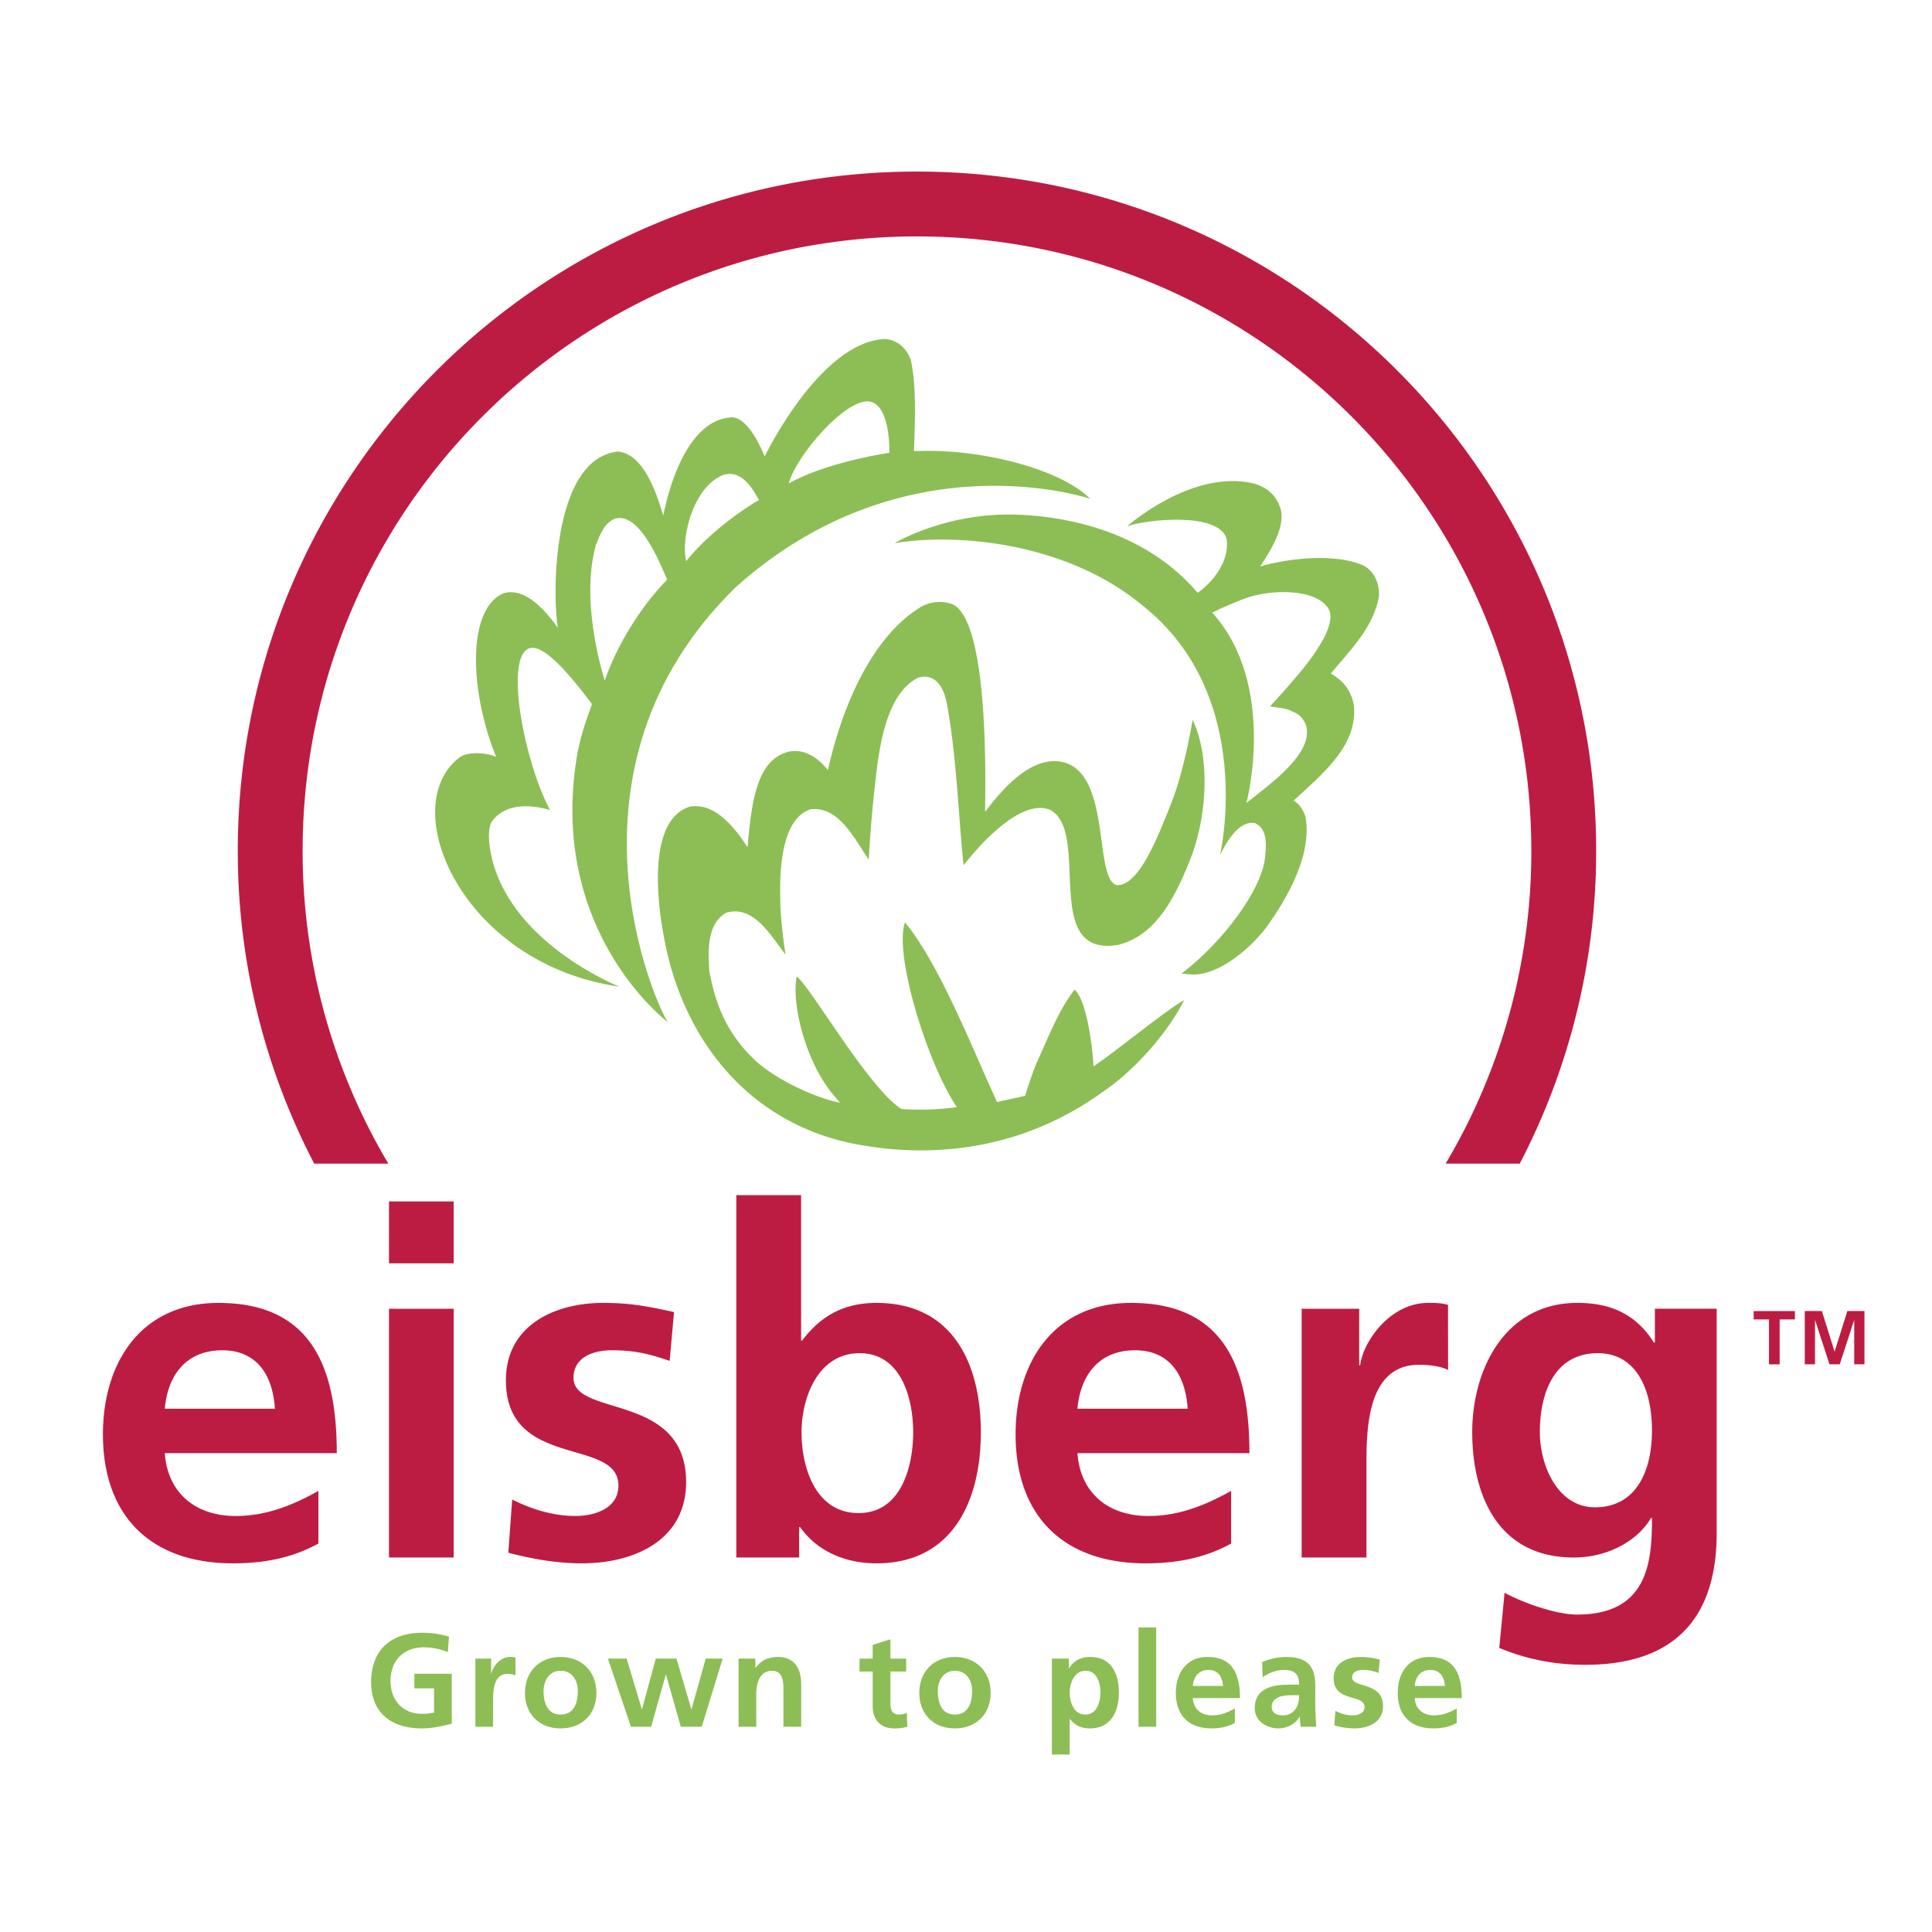
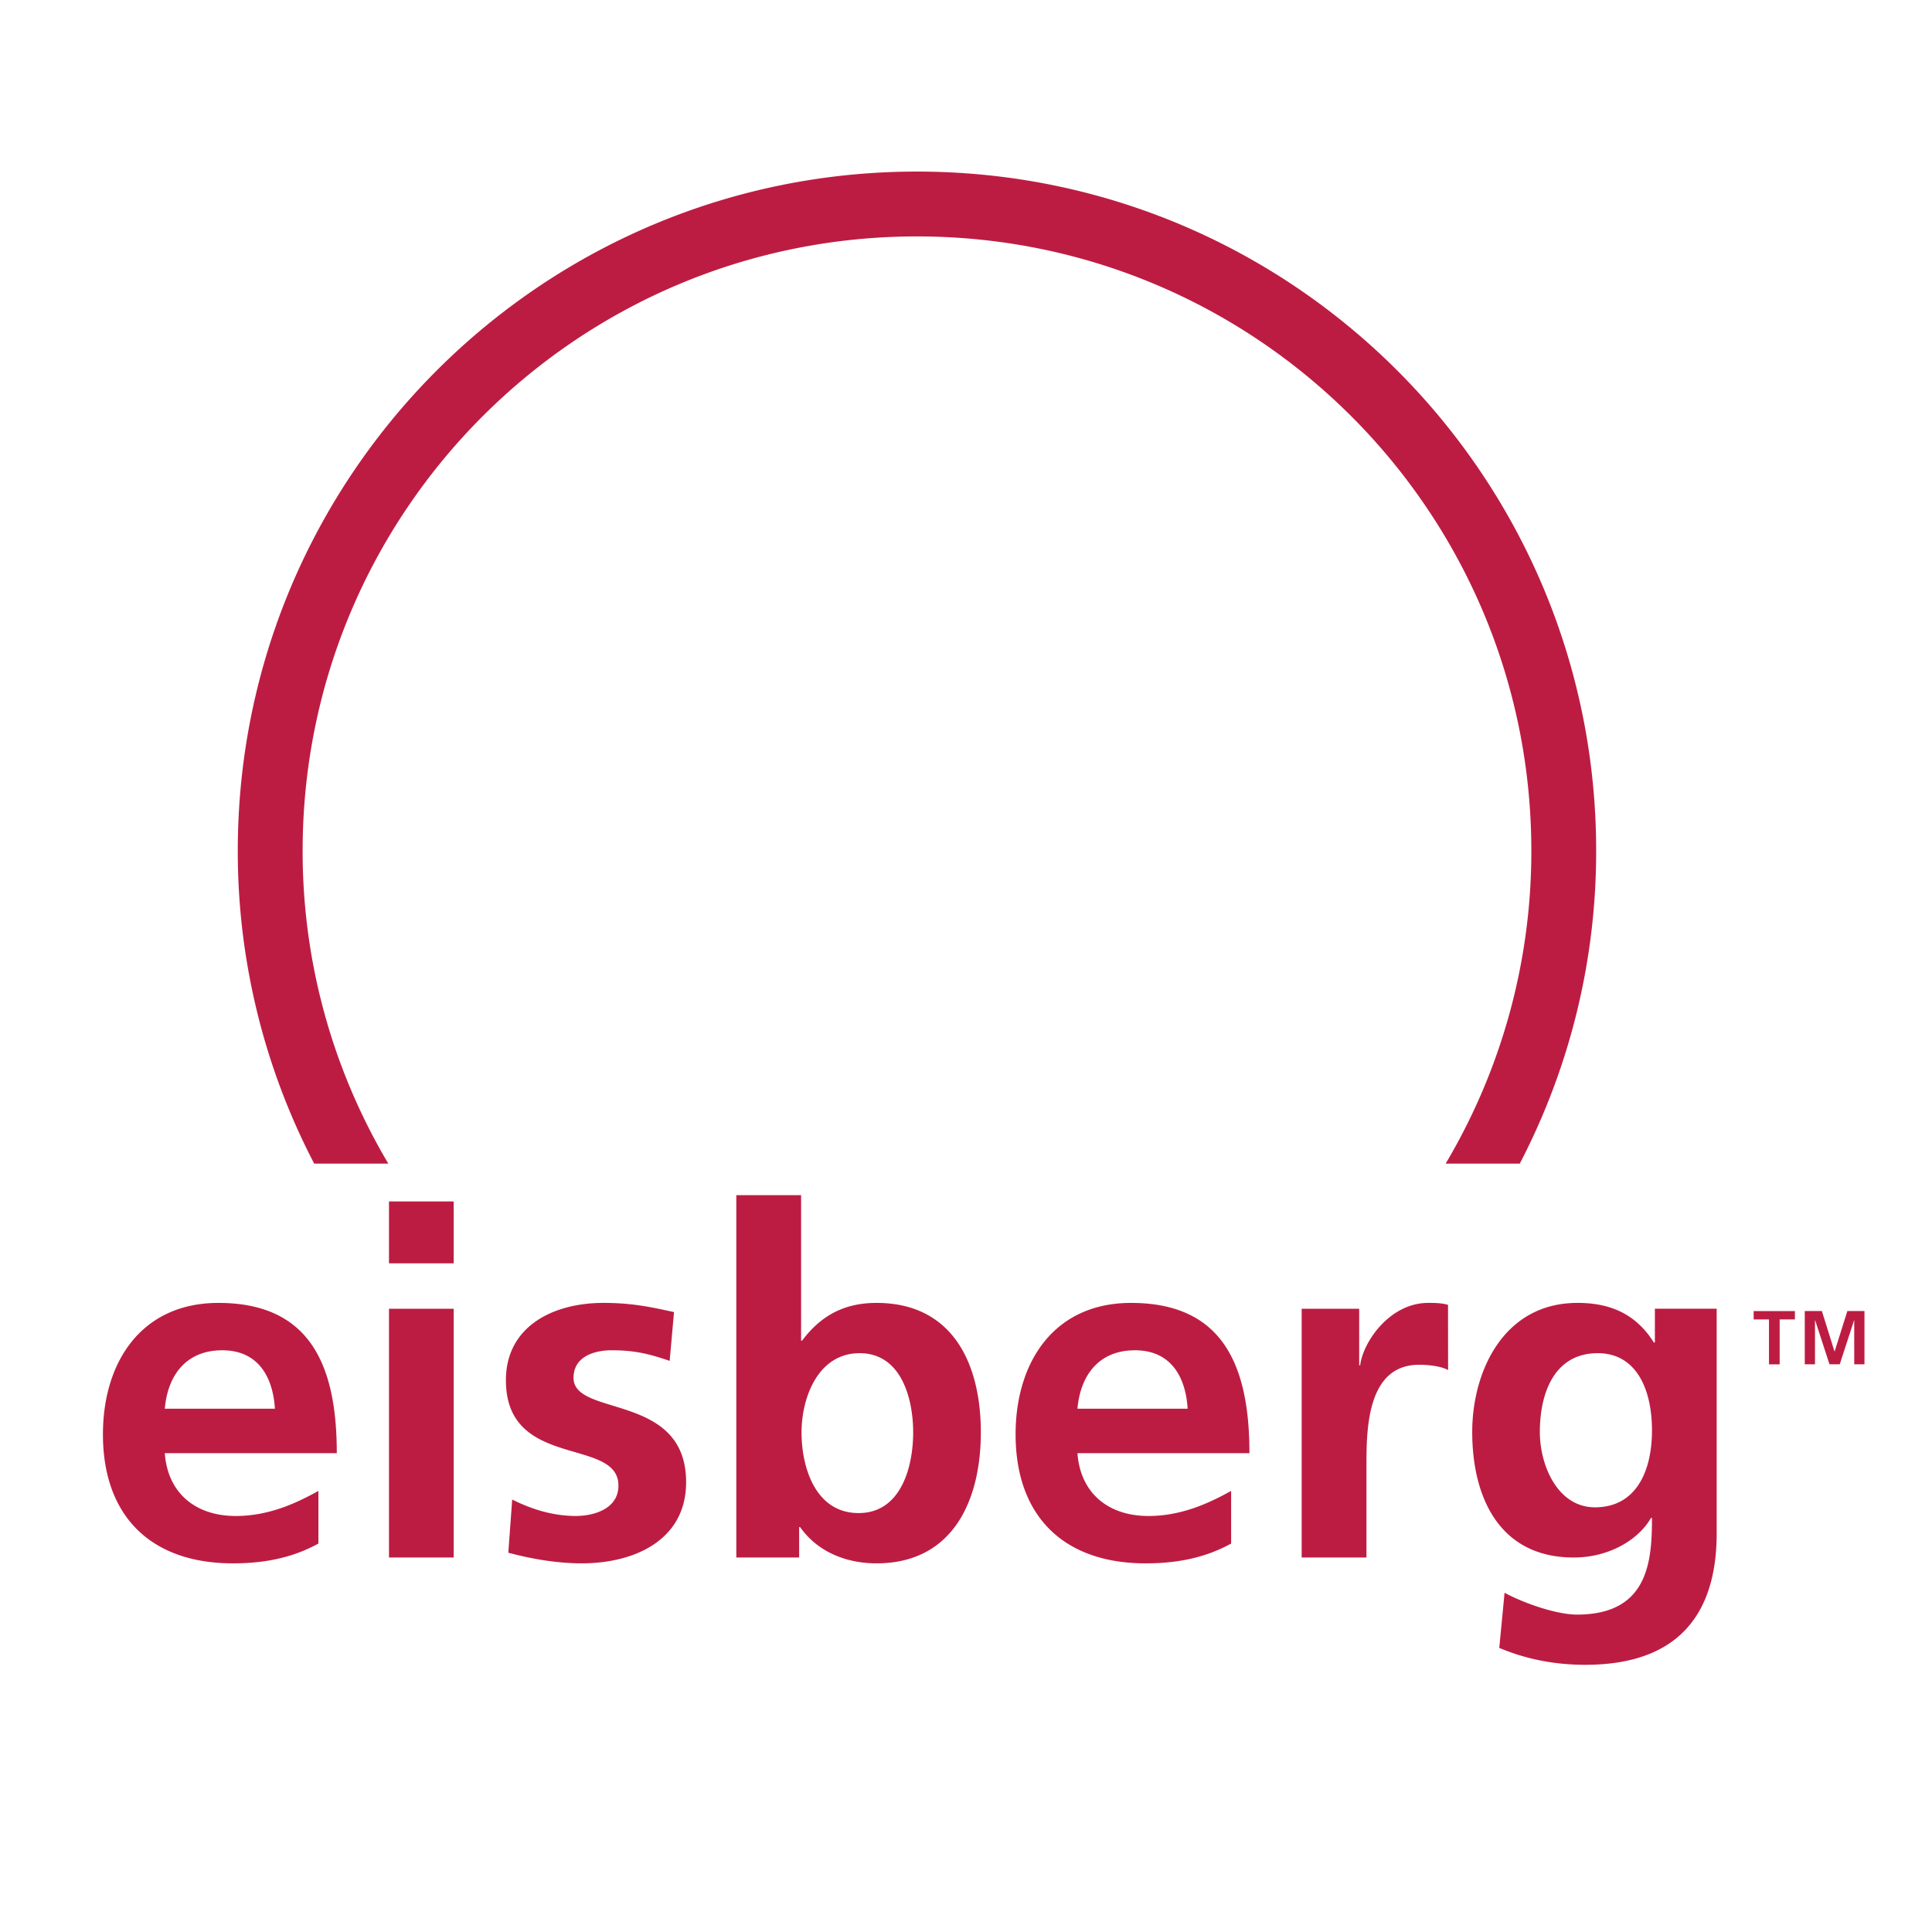
<svg xmlns="http://www.w3.org/2000/svg" width="2500" height="2500" viewBox="0 0 192.756 192.756">
  <g fill-rule="evenodd" clip-rule="evenodd">
    <path fill="#fff" d="M0 0h192.756v192.756H0V0z" />
-     <path d="M44.676 164.846c-.715-.335-1.64-.491-2.377-.491-2.154 0-3.339 1.453-3.339 3.339 0 1.878 1.163 3.295 3.13 3.295.5 0 .895-.06 1.215-.135v-2.407h-1.96v-1.454h3.727v4.973c-.977.261-1.99.477-2.982.477-2.989 0-5.061-1.498-5.061-4.614 0-3.16 1.931-4.927 5.061-4.927 1.066 0 1.916.149 2.706.388l-.12 1.556zM47.427 165.479H49v1.543h.022c.082-.634.805-1.707 1.863-1.707.172 0 .358 0 .544.06v1.782c-.164-.098-.477-.149-.797-.149-1.438 0-1.438 1.796-1.438 2.772v2.497h-1.767v-6.798zM55.932 165.315c2.021 0 3.571 1.364 3.571 3.607 0 1.953-1.312 3.519-3.571 3.519-2.244 0-3.555-1.565-3.555-3.519-.001-2.242 1.55-3.607 3.555-3.607zm0 5.747c1.365 0 1.722-1.215 1.722-2.348 0-1.044-.559-2.021-1.722-2.021-1.147 0-1.699.999-1.699 2.021-.001 1.126.35 2.348 1.699 2.348zM60.65 165.479h1.871l1.506 5.032h.03l1.371-5.032h2.065l1.476 5.032h.03l1.409-5.032H72.1l-2.088 6.798h-2.087l-1.475-5.187h-.031l-1.453 5.187h-2.02l-2.296-6.798zM73.687 165.479h1.677v.924h.022c.56-.782 1.312-1.088 2.236-1.088 1.61 0 2.311 1.141 2.311 2.669v4.293H78.16v-3.63c0-.835-.008-1.953-1.148-1.953-1.282 0-1.558 1.387-1.558 2.259v3.324h-1.767v-6.798zM87.067 166.769h-1.312v-1.289h1.312v-1.364l1.767-.566v1.931h1.573v1.289h-1.573v3.176c0 .582.164 1.118.835 1.118.313 0 .618-.067.805-.187l.052 1.401a4.728 4.728 0 0 1-1.304.164c-1.387 0-2.154-.864-2.154-2.206v-3.467h-.001zM95.266 165.315c2.021 0 3.57 1.364 3.57 3.607 0 1.953-1.311 3.519-3.57 3.519-2.244 0-3.548-1.565-3.548-3.519 0-2.242 1.543-3.607 3.548-3.607zm0 5.747c1.364 0 1.722-1.215 1.722-2.348 0-1.044-.559-2.021-1.722-2.021-1.148 0-1.7.999-1.7 2.021 0 1.126.351 2.348 1.7 2.348zM104.949 165.479h1.691v.961h.029c.396-.663 1.066-1.125 2.109-1.125 2.088 0 2.855 1.662 2.855 3.541 0 1.863-.768 3.585-2.893 3.585-.752 0-1.379-.187-1.996-.939h-.023v3.548h-1.773v-9.571h.001zm1.781 3.377c0 .969.387 2.206 1.557 2.206 1.164 0 1.5-1.267 1.5-2.206 0-.91-.32-2.162-1.469-2.162-1.132 0-1.588 1.215-1.588 2.162zM113.588 162.371h1.767v9.906h-1.767v-9.906zM123.203 171.897c-.648.357-1.387.544-2.34.544-2.244 0-3.549-1.297-3.549-3.533 0-1.968 1.045-3.593 3.154-3.593 2.525 0 3.242 1.737 3.242 4.107h-4.703c.074 1.104.842 1.722 1.938 1.722.857 0 1.602-.32 2.258-.686v1.439zm-1.185-3.689c-.051-.857-.453-1.596-1.438-1.596-1 0-1.498.686-1.572 1.596h3.01zM125.924 165.83a6.147 6.147 0 0 1 2.363-.515c2.08 0 2.938.857 2.938 2.87v.872a37.269 37.269 0 0 0 .103 3.22h-1.559c-.066-.357-.066-.805-.082-1.014h-.021c-.41.753-1.297 1.178-2.102 1.178-1.201 0-2.379-.73-2.379-2.027 0-1.014.484-1.61 1.164-1.938.67-.335 1.543-.395 2.287-.395h.977c0-1.104-.492-1.469-1.535-1.469-.752 0-1.506.291-2.102.738l-.052-1.52zm2.072 5.315c.545 0 .969-.238 1.244-.611.291-.38.373-.872.373-1.401h-.768c-.789 0-1.967.135-1.967 1.178.001.581.485.834 1.118.834zM137.537 166.903c-.545-.187-.939-.291-1.588-.291-.477 0-1.043.172-1.043.753 0 1.081 3.078.396 3.078 2.854 0 1.581-1.408 2.222-2.855 2.222-.67 0-1.355-.119-2.004-.291l.104-1.461c.553.283 1.133.455 1.744.455.447 0 1.164-.172 1.164-.835 0-1.334-3.08-.425-3.08-2.877 0-1.469 1.283-2.117 2.67-2.117.834 0 1.371.135 1.93.254l-.12 1.334zM145.342 171.897c-.648.357-1.387.544-2.34.544-2.244 0-3.549-1.297-3.549-3.533 0-1.968 1.043-3.593 3.152-3.593 2.527 0 3.236 1.737 3.236 4.107h-4.697c.074 1.104.842 1.722 1.939 1.722.855 0 1.594-.32 2.258-.686v1.439h.001zm-1.186-3.689c-.059-.857-.455-1.596-1.445-1.596-.992 0-1.492.686-1.566 1.596h3.011zM67.068 96.956c-1.2-3.936-3.183-14.871 1.722-16.466 2.266-.432 4.189 1.565 5.792 4.04.41-4.703.961-8.84 4.211-9.556 1.886-.306 3.161 1.088 3.809 1.848 1.17-5.24 3.884-12.947 9.243-16.25 1.193-.686 2.475-.604 3.317-.224 3.772 2.207 3.063 20.118 3.131 20.64 1.736-2.303 4.301-5.188 7.141-5.046 5.643.41 3.562 11.725 5.992 12.366 2.191.104 4.086-4.771 5.428-8.17 1.348-3.399 2.131-8.326 2.131-8.326 1.887 3.95 1.357 10.092-.328 14.17-1.453 3.585-3.354 7.394-7.148 8.296-7.723 1.245-2.594-11.308-6.76-13.491-3.48-1.364-8.602 5.568-8.617 5.538-.544-5.366-.693-10.823-1.647-16.041-.678-3.705-2.989-2.624-2.989-2.624-3.034 1.669-3.771 6.582-4.197 10.674-.313 2.527-.544 5.941-.626 7.432-1.468-2.146-2.981-5.345-5.807-5.024-2.758.894-3.108 5.568-3.019 8.915.008 2.4.529 5.59.529 5.59-1.521-1.96-3.16-4.942-5.889-4.197-1.945 1.051-1.855 3.75-1.722 5.792.641 3.638 1.945 6.537 4.748 9.109 2.273 1.989 6.172 3.682 8.296 4.062l-.812-.954c-2.602-3.234-4.033-8.751-3.518-11.635 1.267.835 7.163 11.128 10.45 13.223 1.551.119 3.921.067 5.531-.193-2.899-4.294-6.291-15.169-5.173-18.434 3.444 4.129 6.948 13.111 9.198 17.948.008-.052 2.342-.514 2.781-.641.246-.686.506-1.685 1.17-3.316 1.088-2.341 2.162-5.211 3.771-7.268 1.312 1.096 1.871 6.544 1.887 7.647 1.803-1.155 7.855-6.083 9.041-6.589-1.691 3.331-4.979 7.059-8.311 9.279-10.391 7.402-21.087 5.71-24.501 5.055-8.997-1.728-15.512-8.159-18.255-17.179z" fill="#8cbe55" />
-     <path d="M135.078 70.353c-.434-2.259-1.99-2.907-2.297-3.161 1.932-2.348 4.234-4.524 4.809-7.722.008-1.252-.389-2.318-1.408-2.974-2.834-1.379-7.693-.783-10.451.015.947-1.469 2.773-4.189 1.908-6.075-.471-1.304-1.67-2.005-2.699-2.236-6.111-1.342-12.484 4.301-12.484 4.301 1.908-.664 9.123-1.476 9.928 1.267.307 2.318-1.445 4.338-2.891 5.381-5.055-5.955-12.561-7.536-17.555-7.781-7.402-.41-12.679 2.825-12.679 2.825 6.582-1.096 17.488.104 24.792 6.269 11.352 9.019 7.684 24.822 7.67 24.859.566-1.163 1.848-3.503 3.48-3.205 1.326.604 1.133 2.318 1.006 3.48-.328 3.124-4.115 8.334-8.334 11.546.188-.015.471.053.768.061 2.723.312 5.986-2.468 7.604-4.555 2.109-2.877 4.703-7.335 4.004-11.158-.225-.716-.643-1.312-1.186-1.61 2.773-2.58 6.439-5.457 6.015-9.527zm-6.127.633c.617.246 1.014.589 1.334 1.312.871 2.833-3.52 5.881-5.926 7.812 0 0 3.115-11.748-3.406-18.978 1.043-.574 2.266-1.014 2.973-1.319 2.721-1.104 7.432-1.111 8.617.924.828 1.417-1.154 4.152-1.99 5.277-1.244 1.655-3.846 4.465-3.846 4.465.768.142 1.498.12 2.244.507z" fill="#8cbe55" />
-     <path d="M91.778 44.995h-.589c.104-3.048.261-6.455-.321-9.108-.402-1.051-1.2-1.931-2.534-2.065-6.522.224-12.045 11.725-12.045 11.725s-1.528-4.062-3.384-3.906c-4.264.313-6.157 6.82-6.724 9.794-.73-2.4-2.013-6.179-4.562-6.388-6.791.798-6.455 15.139-5.956 17.591-1.312-1.811-3.28-4.062-5.419-3.451-3.69 1.55-3.399 9.809-.746 16.324-.723-.335-2.489-.618-3.57-.007-6.575 4.853.104 20.685 15.876 22.936 0 0-11.382-4.473-12.902-13.678-.074-.477-.298-1.968.157-2.78 1.133-1.618 3.354-1.886 5.821-1.163-2.504-4.584-4.711-15.586-1.945-16.175 1.438-.261 3.951 2.698 6.127 5.605-.664 1.826-1.222 3.451-1.536 5.404-2.765 17.465 9.124 26.343 9.124 26.343-.947-1.156-12.083-25.157 6.857-43.509 16.868-14.99 35.265-8.721 35.265-8.721-3.153-3.139-11.292-4.988-16.994-4.771zM60.337 67.901s-2.557-7.737-.865-13.582c.41-1.013.828-2.169 1.923-2.586 2.586-.67 4.704 5.121 5.166 6.09-4.569 4.74-6.224 10.078-6.224 10.078zM75.26 50.153c-2.37 1.476-5.009 3.6-6.805 5.836-.172-.746-.142-1.714-.045-2.438.395-2.735 1.722-5.367 3.72-6.157 2.005-.649 3.123 1.714 3.6 2.497l-.47.262zm13.469-4.979s-5.479.79-9.302 2.676l-.73.373c.745-2.811 5.799-8.632 8.139-8.155 2.057.507 1.893 5.106 1.893 5.106z" fill="#8cbe55" />
    <path d="M31.767 154.001c-2.363 1.297-5.062 1.975-8.527 1.975-8.2 0-12.97-4.726-12.97-12.873 0-7.178 3.809-13.111 11.524-13.111 9.206 0 11.807 6.313 11.807 14.99h-17.16c.291 4.003 3.086 6.269 7.082 6.269 3.138 0 5.836-1.155 8.244-2.505v5.255zm-4.339-13.455c-.194-3.131-1.64-5.828-5.255-5.828s-5.441 2.504-5.732 5.828h10.987zM38.81 119.869h6.455v6.172H38.81v-6.172zm0 10.704h6.455v24.821H38.81v-24.821zM66.814 135.775c-1.975-.671-3.421-1.058-5.784-1.058-1.737 0-3.809.626-3.809 2.75 0 3.951 11.233 1.438 11.233 10.413 0 5.784-5.158 8.095-10.413 8.095-2.46 0-4.964-.432-7.327-1.059l.388-5.307c2.02 1.014 4.144 1.64 6.358 1.64 1.64 0 4.241-.626 4.241-3.033 0-4.875-11.226-1.544-11.226-10.511 0-5.352 4.673-7.715 9.735-7.715 3.034 0 5.017.484 7.036.917l-.432 4.868zM73.463 119.243h6.462v14.513h.097c1.781-2.363 4.047-3.765 7.424-3.765 7.618 0 10.412 6.075 10.412 12.918 0 6.798-2.794 13.066-10.412 13.066-2.75 0-5.74-.961-7.618-3.615h-.097v3.034h-6.269v-36.151h.001zm12.203 31.716c4.241 0 5.441-4.628 5.441-8.05 0-3.324-1.155-7.901-5.345-7.901-4.151 0-5.792 4.436-5.792 7.901.001 3.526 1.402 8.05 5.696 8.05zM122.83 154.001c-2.361 1.297-5.061 1.975-8.533 1.975-8.193 0-12.971-4.726-12.971-12.873 0-7.178 3.809-13.111 11.523-13.111 9.205 0 11.807 6.313 11.807 14.99h-17.158c.291 4.003 3.086 6.269 7.088 6.269 3.131 0 5.83-1.155 8.244-2.505v5.255zm-4.338-13.455c-.193-3.131-1.639-5.828-5.254-5.828s-5.449 2.504-5.74 5.828h10.994zM129.867 130.573h5.74v5.643h.096c.283-2.318 2.938-6.225 6.791-6.225.627 0 1.305 0 1.975.194l.008 6.507c-.582-.335-1.736-.529-2.898-.529-5.248 0-5.248 6.56-5.248 10.123v9.108h-6.463v-24.821h-.001zM171.273 130.573v22.414c0 6.745-2.697 13.111-13.111 13.111-2.549 0-5.494-.388-8.58-1.686l.529-5.5c1.982 1.065 5.203 2.176 7.23 2.176 7.133 0 7.477-5.352 7.477-9.645h-.098c-1.207 2.116-4.098 3.95-7.715 3.95-7.326 0-10.121-5.881-10.121-12.53 0-5.978 3.086-12.873 10.51-12.873 3.271 0 5.828 1.111 7.609 3.951h.105v-3.369h6.165v.001zm-6.455 12.15c0-4.249-1.641-7.715-5.404-7.715-4.383 0-5.783 4.048-5.783 7.856 0 3.377 1.789 7.521 5.5 7.521 4.047.001 5.687-3.518 5.687-7.662zM176.492 131.639h-1.529v-.835h4.115v.835h-1.521v4.48h-1.065v-4.48zM180.062 130.804h1.708l1.257 4.025h.016l1.268-4.025h1.707v5.315h-1.022v-4.39h-.016l-1.429 4.39h-1.022l-1.431-4.39-.016.014v4.376h-1.02v-5.315zM38.744 116.098a60.963 60.963 0 0 1-8.55-31.217c0-33.855 27.438-61.293 61.293-61.293 33.849 0 61.294 27.438 61.294 61.293a60.952 60.952 0 0 1-8.551 31.217h7.395a67.374 67.374 0 0 0 7.625-31.217c0-37.426-30.336-67.763-67.763-67.763-37.426 0-67.763 30.337-67.763 67.763a67.371 67.371 0 0 0 7.625 31.217h7.395z" fill="#bd1c42" />
  </g>
</svg>